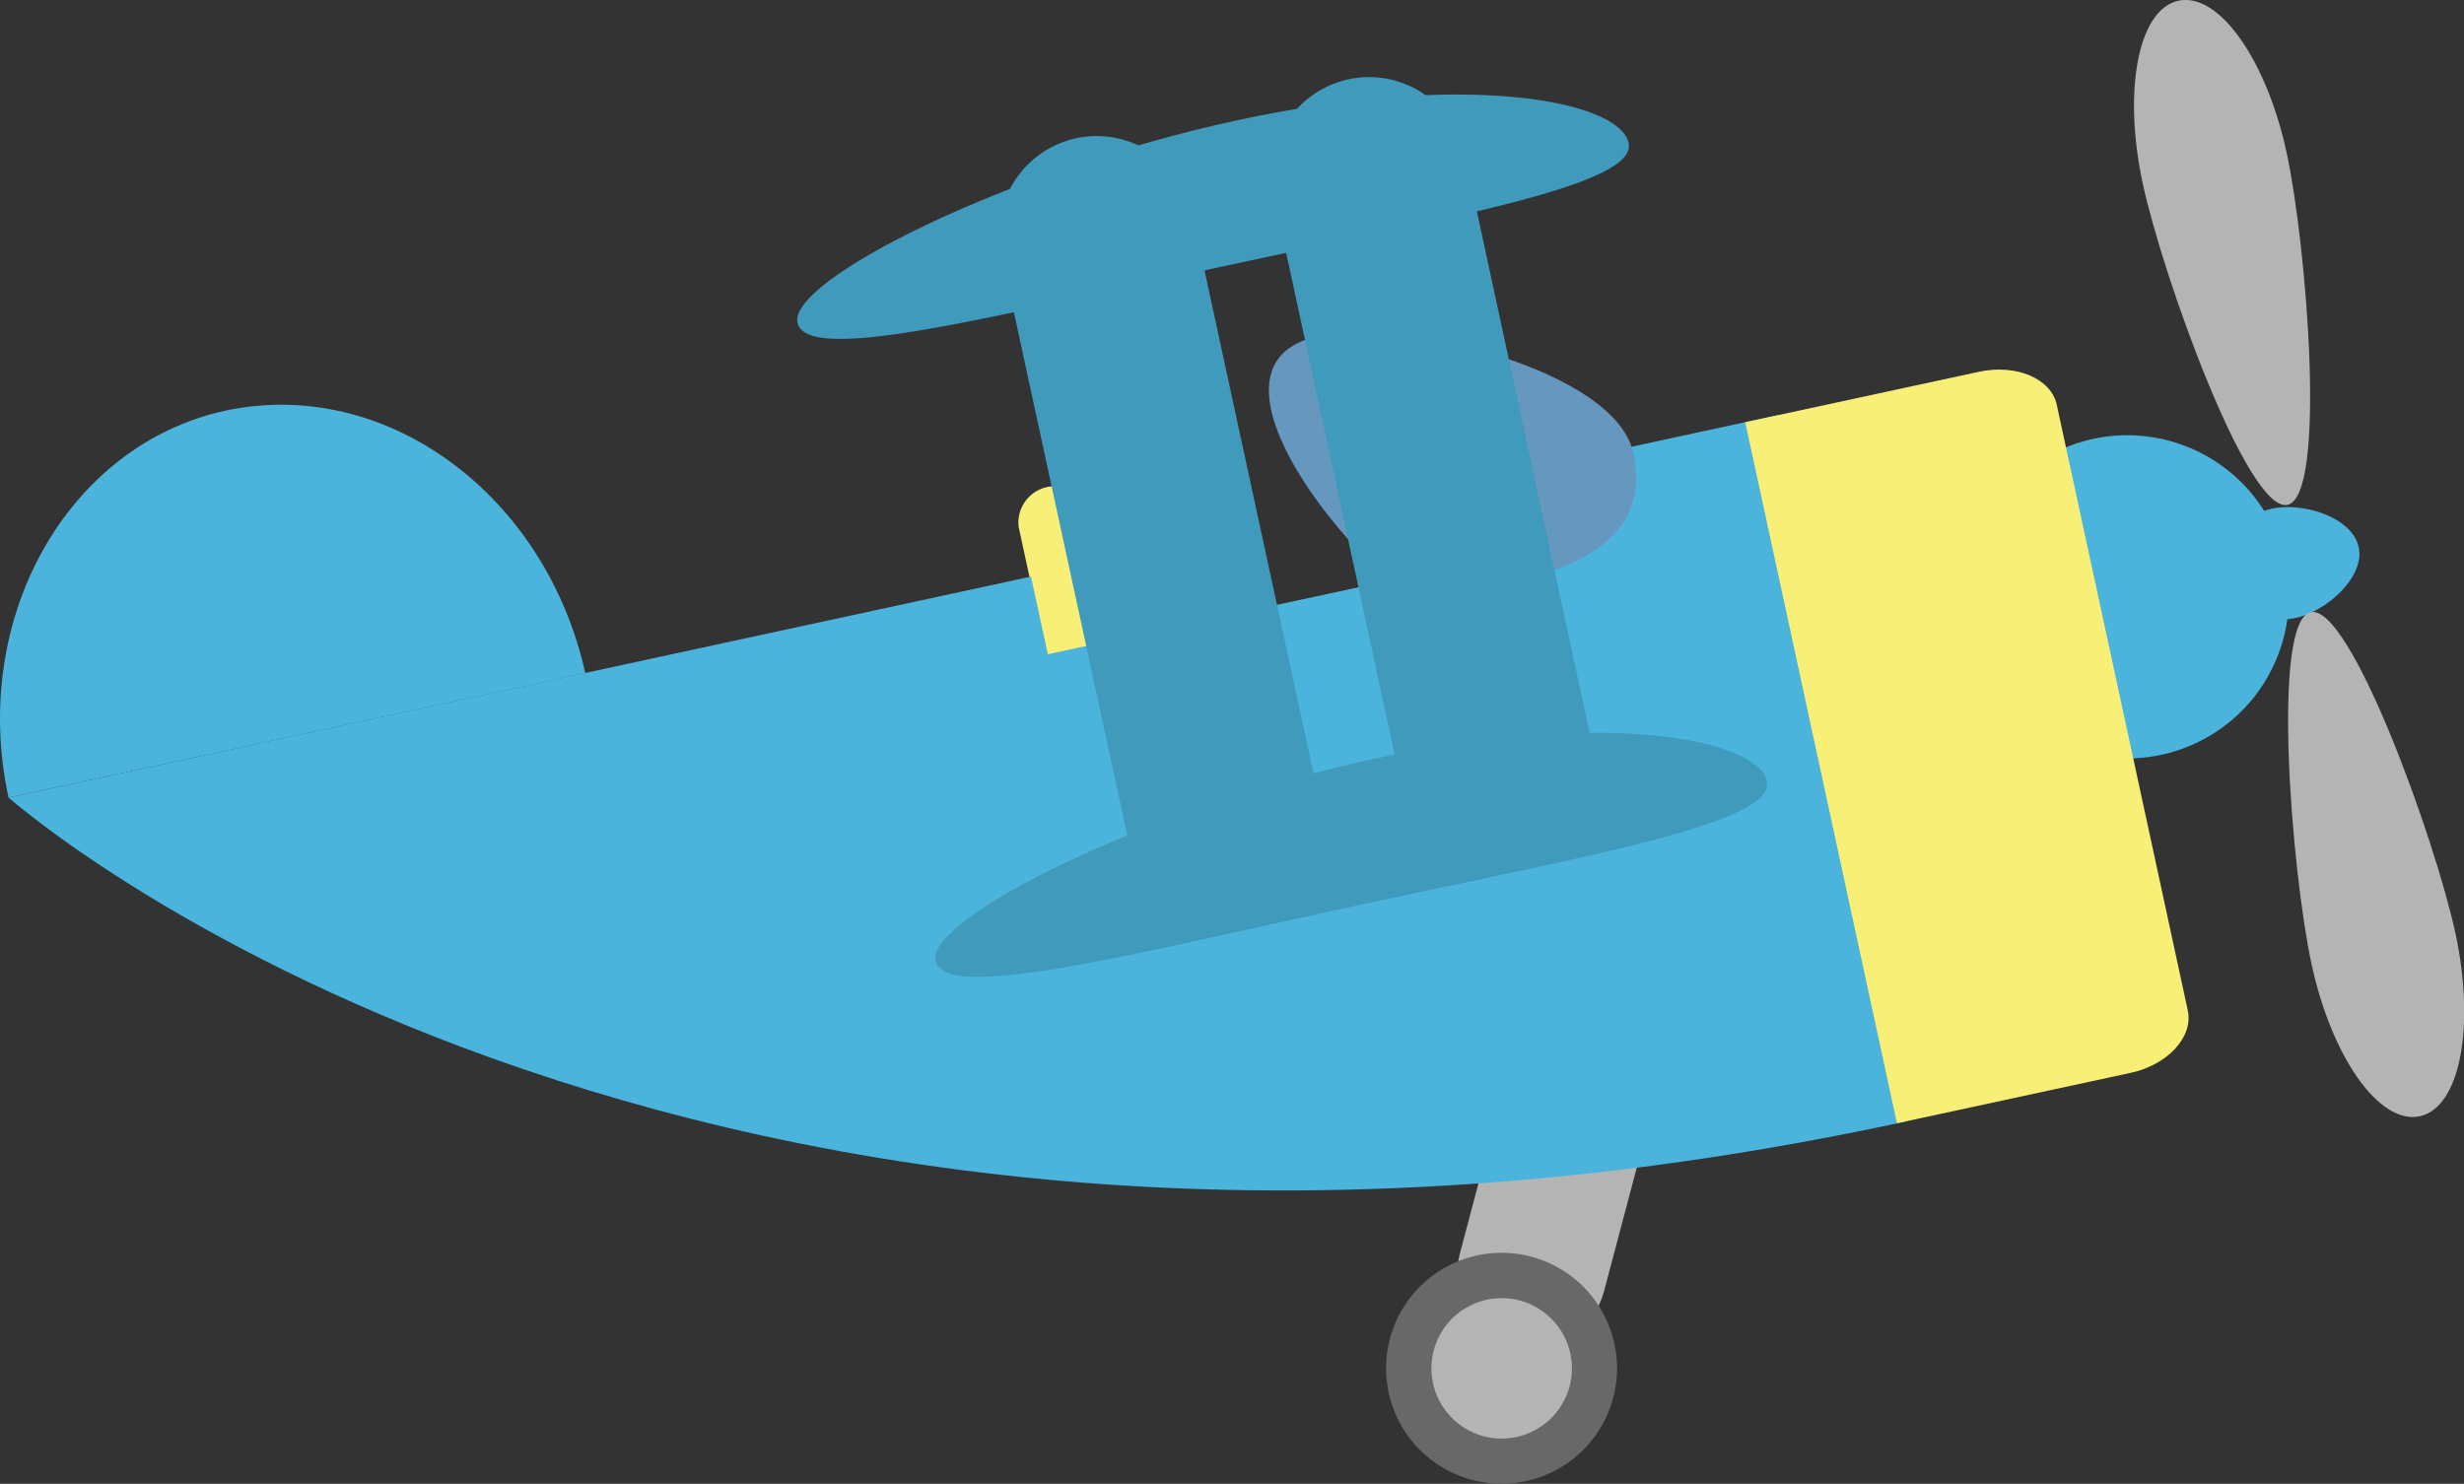
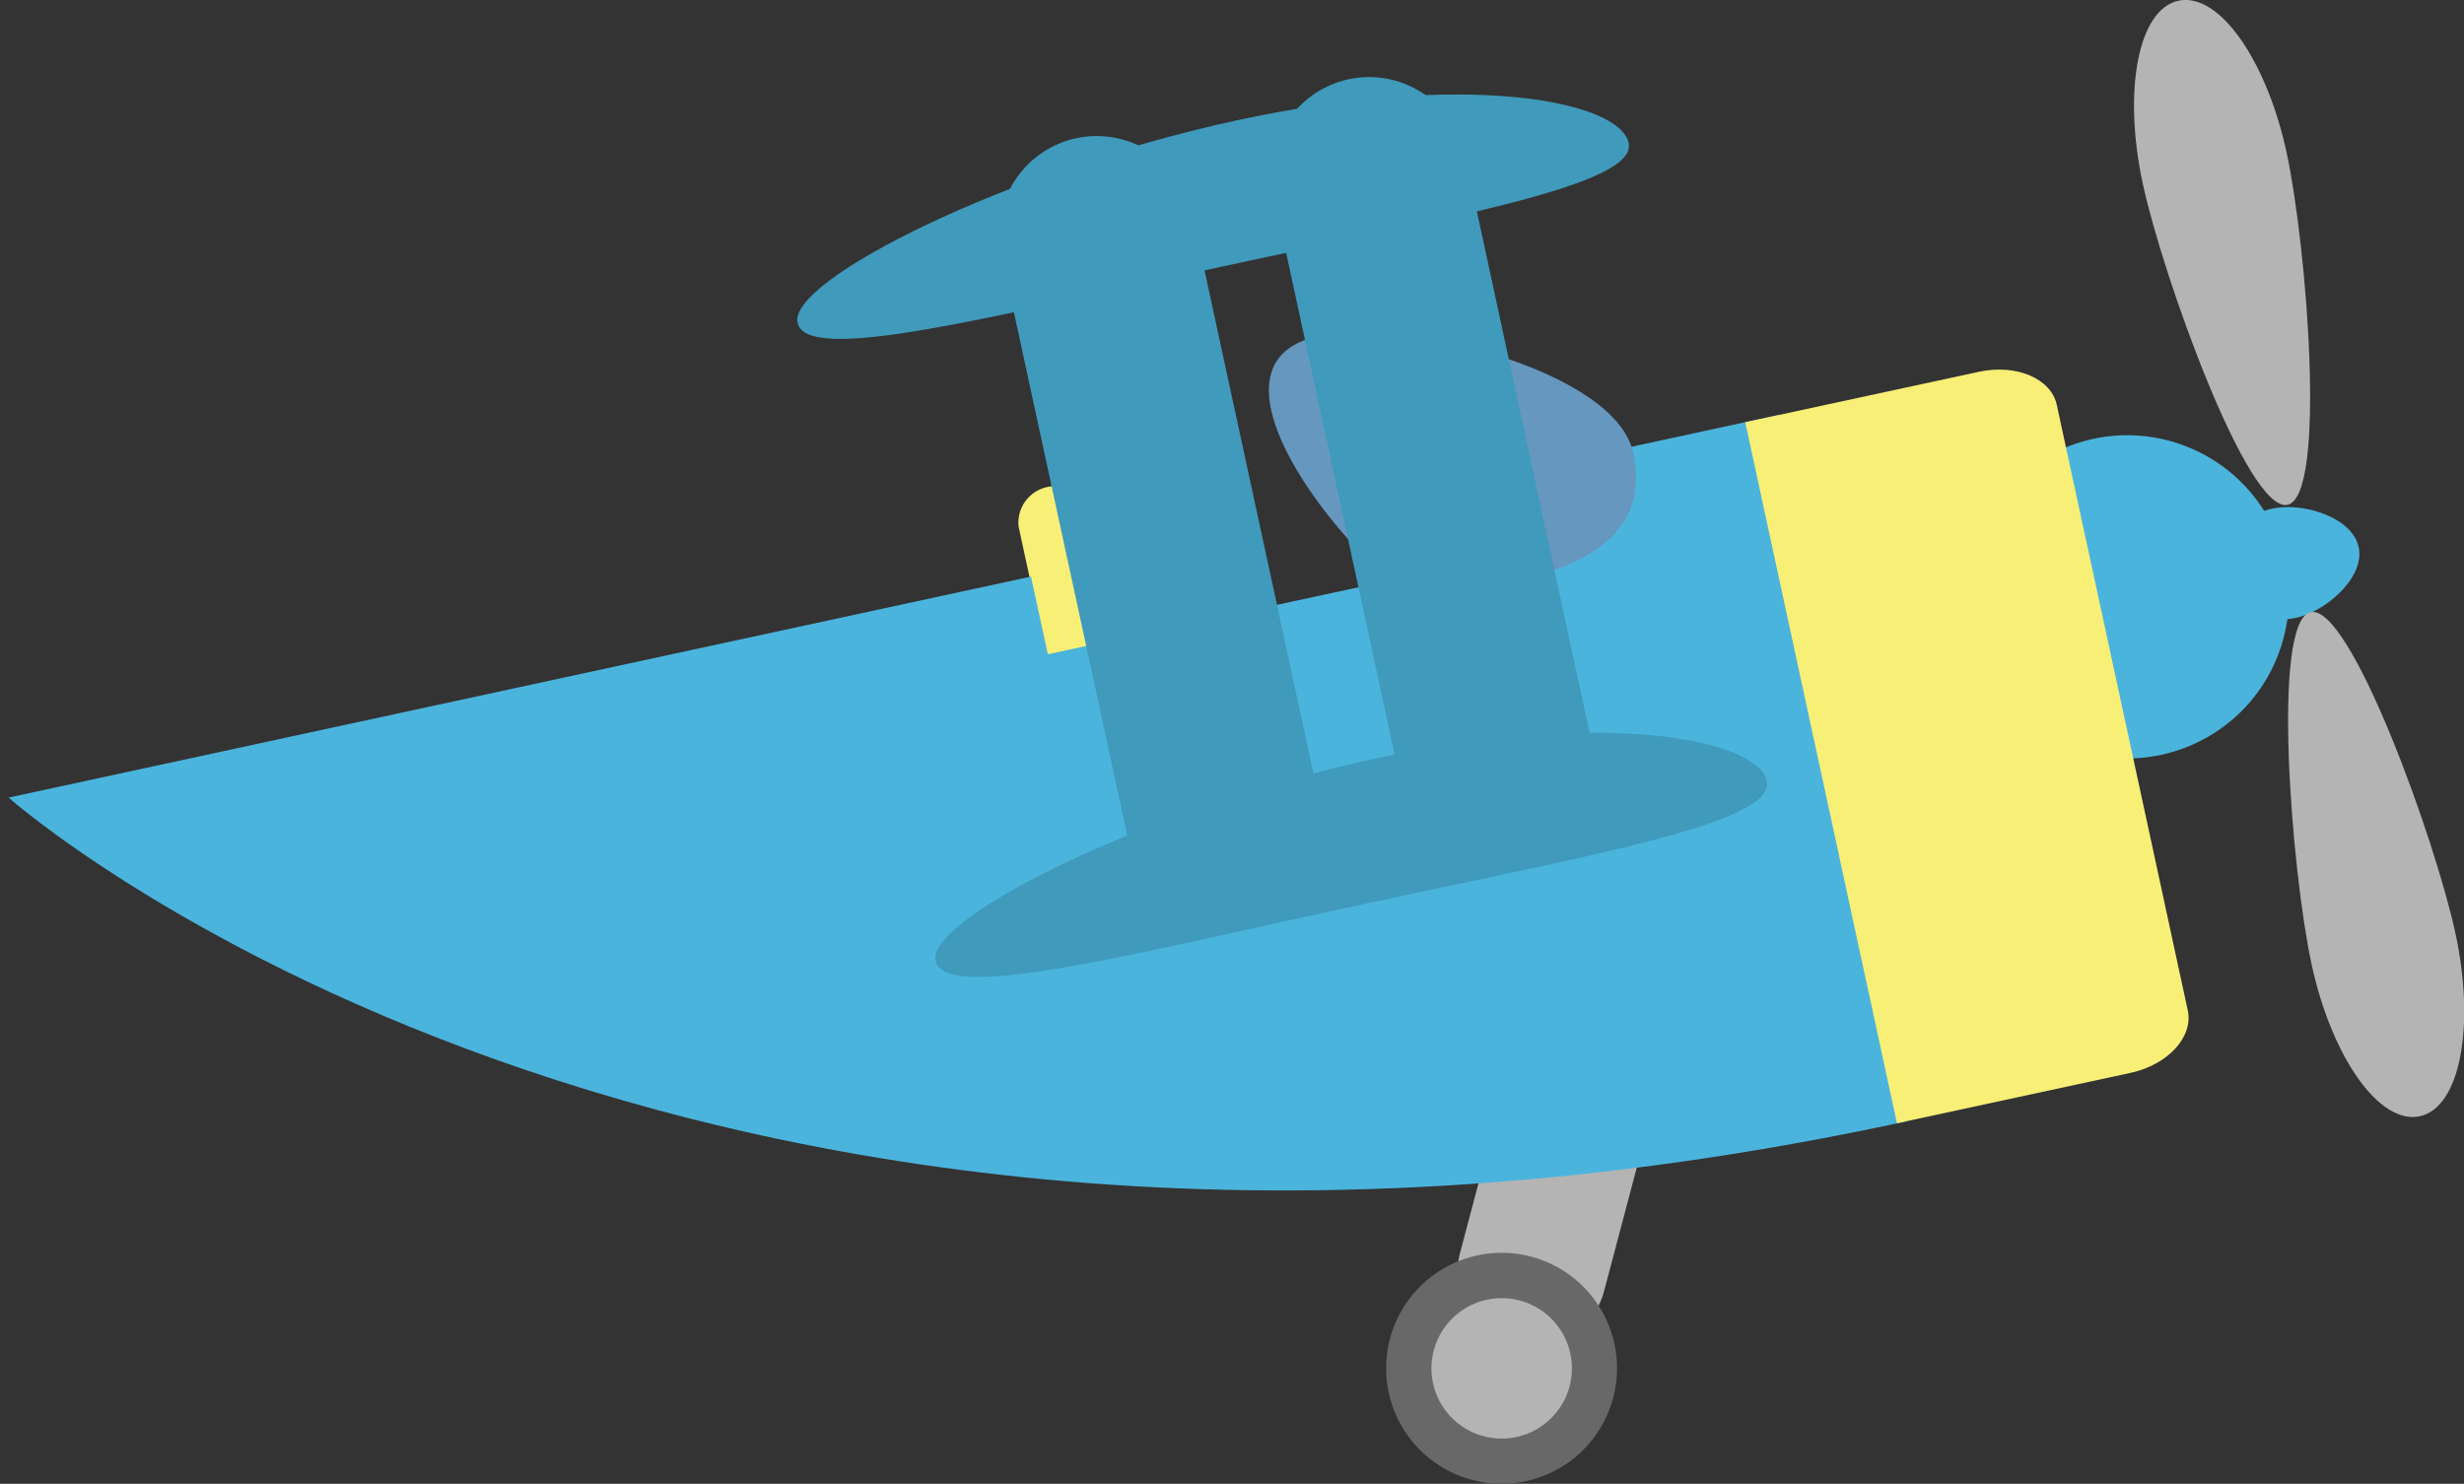
<svg xmlns="http://www.w3.org/2000/svg" viewBox="0 0 109.46 65.93">
  <rect x="0" y="0" width="109.46" height="65.93" fill="#333333" stroke="none" />
  <defs>
    <style>.cls-1,.cls-7{fill:none;stroke-linecap:round;stroke-miterlimit:10;}.cls-1{stroke:#b5b4b5;stroke-width:6.62px;}.cls-2{fill:#f8ef77;}.cls-3{fill:#4bb4dc;}.cls-4{fill:#b5b4b5;}.cls-5{fill:#6697bf;}.cls-6{fill:#686869;}.cls-7{stroke:#409abc;stroke-width:8.67px;}.cls-8{fill:#409abc;}</style>
  </defs>
  <title>plane</title>
  <g id="レイヤー_2" data-name="レイヤー 2">
    <g id="レイヤー_2-2" data-name="レイヤー 2">
      <line class="cls-1" x1="70.06" y1="48.96" x2="68.06" y2="56.52" />
      <path class="cls-2" d="M46.55,29.4l-1.3-6a1.62,1.62,0,0,1,3.15-.68l1.3,6Z" />
      <circle class="cls-3" cx="94.49" cy="26.52" r="7.18" transform="translate(35.95 105.28) rotate(-69.05)" />
      <path class="cls-3" d="M99,25.55a2.48,2.48,0,0,0,3,1.9c1.34-.29,3.07-1.8,2.78-3.14s-2.49-2-3.83-1.71A2.48,2.48,0,0,0,99,25.55Z" />
      <path class="cls-4" d="M102.69,42.85c.89,4.11,3,7.13,4.8,6.75s2.48-4,1.59-8.13-4.67-14.65-6.43-14.27S101.8,38.74,102.69,42.85Z" />
      <path class="cls-4" d="M101.58,6.78c-.89-4.11-3-7.13-4.8-6.75s-2.48,4-1.59,8.13,4.67,14.65,6.43,14.27S102.47,10.89,101.58,6.78Z" />
      <path class="cls-3" d="M45.8,25.62l.75,3.45,15.81-3.41-.75-3.46L79,18.44l5.67,31.39C29.93,61.66.38,35.44.38,35.44Z" />
-       <path class="cls-3" d="M10,18.25C17.11,16.72,24.23,21.94,26,29.91L.38,35.44C-1.35,27.47,3,19.78,10,18.25Z" />
      <path class="cls-5" d="M59.08,23c2.35,2.93,3.84,3.79,7.56,3s6.7-2.23,5.91-5.89-10.25-6-14-5.17S56.49,19.74,59.08,23Z" />
      <path class="cls-2" d="M77.53,18.76l10.38-2.24c1.66-.36,3.21.3,3.46,1.47L97.19,44.9c.25,1.17-.88,2.41-2.54,2.77L84.27,49.91Z" />
      <circle class="cls-6" cx="66.71" cy="60.8" r="5.13" transform="translate(-13.94 20.26) rotate(-15.66)" />
      <circle class="cls-4" cx="66.71" cy="60.8" r="3.12" />
      <line class="cls-7" x1="60.82" y1="7.76" x2="66.52" y2="34.13" />
      <line class="cls-7" x1="48.72" y1="10.38" x2="54.43" y2="36.74" />
      <path class="cls-8" d="M41.56,42.69c.41,1.88,8.6-.27,18.79-2.47s18.54-3.64,18.14-5.51-7.24-3.22-17.43-1S41.16,40.81,41.56,42.69Z" />
      <path class="cls-8" d="M35.43,14.34c.41,1.88,8.6-.27,18.79-2.48S72.76,8.23,72.35,6.35s-7.23-3.21-17.42-1S35,12.46,35.43,14.34Z" />
    </g>
  </g>
</svg>